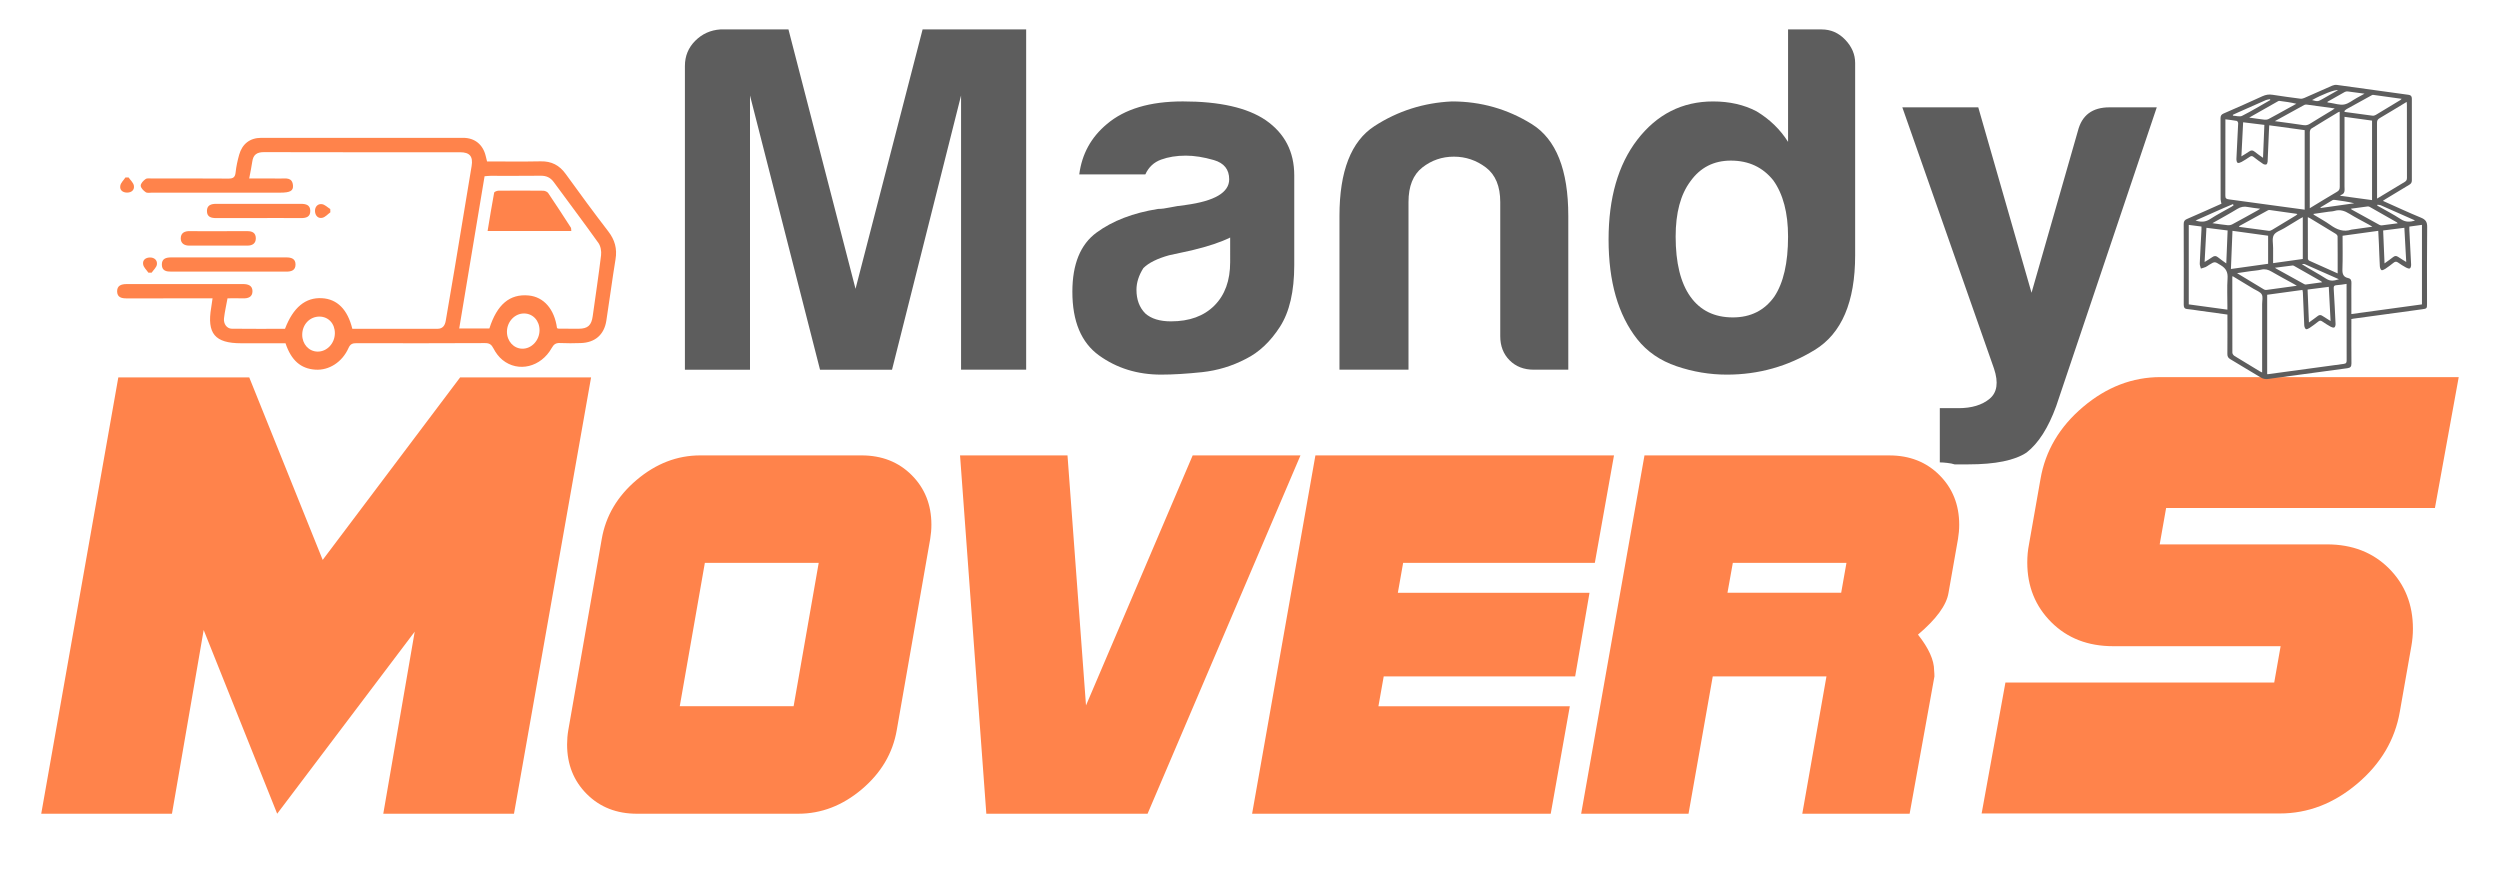
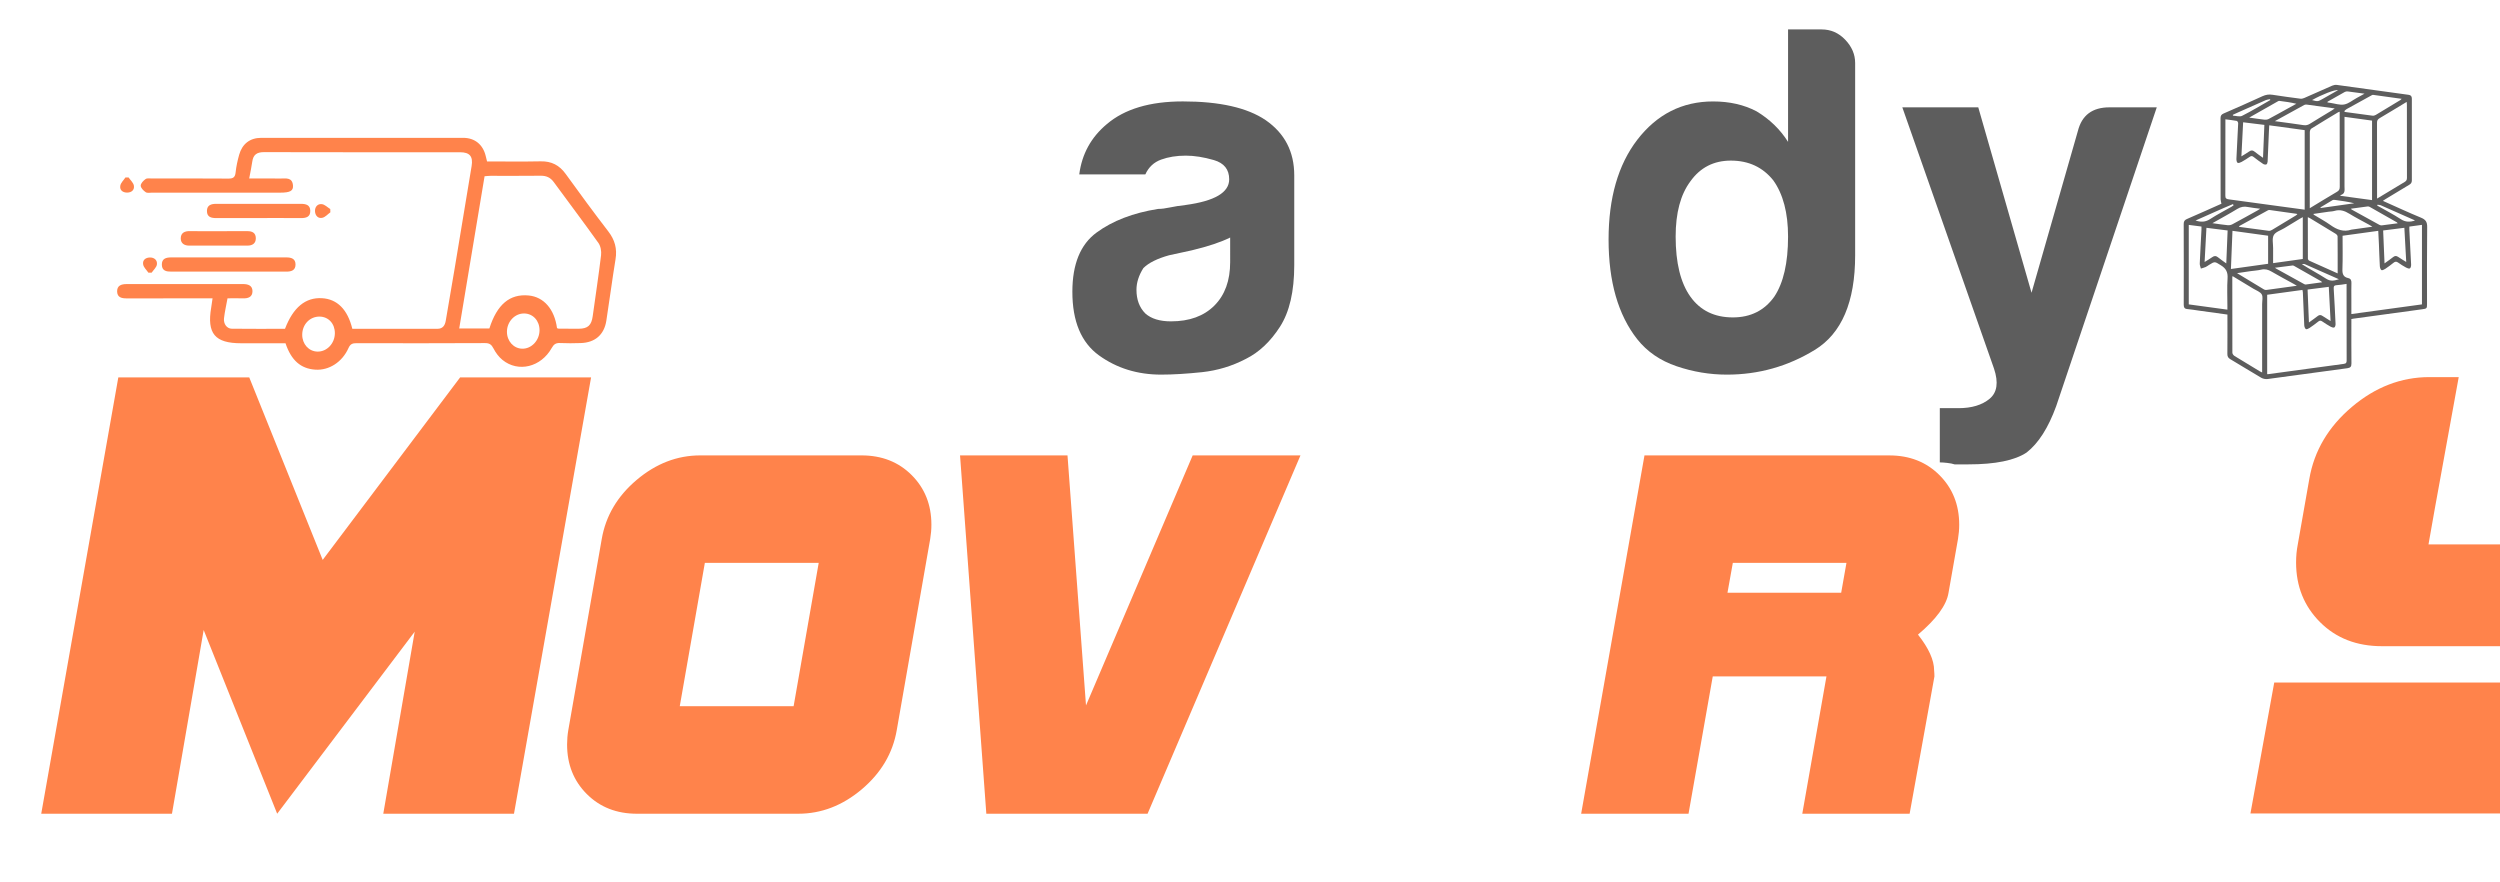
<svg xmlns="http://www.w3.org/2000/svg" version="1.1" id="Layer_1" x="0px" y="0px" width="170px" height="60px" viewBox="0 0 170 60" enable-background="new 0 0 170 60" xml:space="preserve">
  <g>
    <g>
-       <path fill="#5D5D5D" d="M46.574,25.139V4.482c0-0.671,0.235-1.241,0.704-1.71c0.47-0.47,1.04-0.726,1.71-0.771h4.627l4.561,17.639    l4.561-17.639h7.042v23.138h-4.427V6.495l-4.694,18.645h-4.896L51,6.495v18.645H46.574z" />
      <path fill="#5D5D5D" d="M84.725,24.401c-0.939,0.492-1.935,0.793-2.984,0.906c-1.051,0.11-1.979,0.167-2.784,0.167    c-1.61,0-3.018-0.436-4.226-1.308c-1.207-0.872-1.81-2.314-1.81-4.326c0-1.878,0.546-3.219,1.643-4.024    c1.095-0.805,2.492-1.341,4.191-1.61c0.224,0,0.492-0.033,0.806-0.101c0.312-0.067,0.67-0.122,1.073-0.168    c1.967-0.268,2.951-0.848,2.951-1.744c0-0.67-0.347-1.106-1.04-1.308c-0.694-0.201-1.331-0.302-1.912-0.302    c-0.627,0-1.185,0.09-1.677,0.269c-0.492,0.179-0.85,0.515-1.073,1.006H73.39c0.178-1.385,0.805-2.525,1.877-3.42    c1.208-1.028,2.928-1.542,5.165-1.542c2.503,0,4.381,0.425,5.633,1.274c1.296,0.895,1.944,2.146,1.944,3.756v6.103    c0,1.789-0.324,3.186-0.972,4.192C86.389,23.228,85.618,23.955,84.725,24.401z M83.651,16.152    c-0.626,0.313-1.498,0.604-2.616,0.872l-1.542,0.335c-0.805,0.225-1.387,0.515-1.744,0.872c-0.313,0.493-0.469,0.984-0.469,1.475    c0,0.671,0.201,1.207,0.603,1.61c0.402,0.358,0.983,0.536,1.744,0.536c1.251,0,2.235-0.357,2.951-1.073    c0.715-0.715,1.073-1.699,1.073-2.951V16.152z" />
-       <path fill="#5D5D5D" d="M106.645,25.139h-2.348c-0.671,0-1.219-0.211-1.643-0.637c-0.425-0.424-0.637-0.973-0.637-1.643v-9.121    c0-1.073-0.326-1.855-0.974-2.348c-0.648-0.491-1.374-0.737-2.18-0.737c-0.804,0-1.52,0.246-2.146,0.737    c-0.627,0.493-0.939,1.274-0.939,2.348v11.401h-4.694V14.677c0-3.04,0.794-5.074,2.381-6.103c1.587-1.028,3.342-1.587,5.266-1.677    c1.966,0,3.777,0.514,5.432,1.542c1.653,1.029,2.481,3.108,2.481,6.237V25.139z" />
      <path fill="#5D5D5D" d="M121.589,2.001h2.28c0.627,0,1.162,0.234,1.61,0.705c0.447,0.469,0.671,0.996,0.671,1.576v13.078    c0,3.175-0.918,5.321-2.751,6.438c-1.832,1.119-3.821,1.677-5.968,1.677c-1.164,0-2.305-0.19-3.421-0.57    c-1.118-0.379-2.011-0.995-2.682-1.844c-1.298-1.654-1.945-3.912-1.945-6.774c0-2.817,0.647-5.074,1.945-6.773    c1.34-1.744,3.062-2.616,5.163-2.616c1.117,0,2.102,0.225,2.951,0.67c0.895,0.537,1.609,1.23,2.146,2.079V2.001z M113.944,16.085    c0,1.789,0.334,3.152,1.005,4.091s1.632,1.408,2.885,1.408c1.206,0,2.146-0.469,2.816-1.408c0.626-0.939,0.938-2.302,0.938-4.091    c0-1.609-0.335-2.884-1.006-3.823c-0.716-0.894-1.676-1.341-2.884-1.341c-1.162,0-2.079,0.469-2.75,1.408    C114.278,13.225,113.944,14.476,113.944,16.085z" />
      <path fill="#5D5D5D" d="M131.907,31.443v-3.688h1.273c0.896,0,1.599-0.213,2.113-0.638c0.513-0.425,0.614-1.106,0.302-2.045    l-6.237-17.773h5.164l3.622,12.609l3.151-10.999c0.27-1.073,0.983-1.61,2.146-1.61h3.219l-6.84,20.321    c-0.537,1.476-1.208,2.526-2.013,3.152c-0.804,0.536-2.124,0.805-3.957,0.805c-0.134,0-0.291,0-0.47,0c-0.178,0-0.334,0-0.469,0    c-0.135-0.045-0.302-0.079-0.503-0.1C132.209,31.454,132.041,31.443,131.907,31.443z" />
    </g>
    <path fill="#FF834B" d="M40.194,25.661l-5.243,29.672h-8.888L28.2,42.954l-9.352,12.379l-4.998-12.492l-2.156,12.492h-8.89   l5.242-29.672h8.902l4.995,12.413l9.347-12.413H40.194z" />
    <path fill="#FF834B" d="M63.335,35.678c0,0.326-0.027,0.649-0.082,0.976l-2.274,12.996c-0.271,1.57-1.063,2.909-2.375,4.02   c-1.313,1.109-2.755,1.664-4.325,1.664H43.313c-1.381,0-2.518-0.446-3.411-1.339c-0.894-0.894-1.34-2.018-1.34-3.372   c0-0.323,0.027-0.649,0.082-0.973l2.274-12.996c0.271-1.57,1.063-2.911,2.376-4.021c1.313-1.11,2.754-1.666,4.325-1.666h10.965   c1.381,0,2.518,0.447,3.411,1.341C62.888,33.201,63.335,34.325,63.335,35.678z M55.672,38.276H47.93l-1.706,9.747h7.742   L55.672,38.276z" />
    <path fill="#FF834B" d="M88.432,30.967L78.035,55.333H67.07l-1.787-24.366h7.307l1.258,17.003l7.254-17.003H88.432z" />
-     <path fill="#FF834B" d="M109.752,30.967l-1.304,7.31H95.413l-0.359,2.032h13.033l-0.976,5.685H94.093l-0.36,2.03h13.015   l-1.299,7.31H85.143l4.305-24.366H109.752z" />
    <path fill="#FF834B" d="M133.226,35.679c0,0.325-0.028,0.65-0.083,0.975l-0.644,3.656c-0.135,0.84-0.827,1.788-2.077,2.844   c0.731,0.922,1.098,1.733,1.098,2.438c0.013,0.136,0.021,0.271,0.021,0.405l-1.687,9.337h-7.299l1.644-9.34h-7.732l-1.648,9.34   h-7.301l4.306-24.366h16.65c1.381,0,2.517,0.448,3.411,1.342C132.777,33.202,133.226,34.325,133.226,35.679z M125.559,38.276   h-7.727l-0.364,2.032h7.732L125.559,38.276z" />
-     <path fill="#FF834B" d="M167.193,25.644l-1.618,8.902h-18.279l-0.437,2.472h11.382c1.716,0,3.117,0.546,4.207,1.634   c1.087,1.088,1.631,2.457,1.631,4.104c0,0.395-0.036,0.79-0.107,1.185l-0.783,4.451c-0.33,1.913-1.295,3.545-2.893,4.897   c-1.601,1.353-3.356,2.027-5.268,2.027h-20.277l1.618-8.902h18.278l0.436-2.473h-11.385c-1.719,0-3.12-0.544-4.209-1.631   c-1.09-1.088-1.634-2.44-1.634-4.058c0-0.427,0.038-0.839,0.116-1.233l0.784-4.452c0.329-1.911,1.294-3.544,2.893-4.896   s3.355-2.028,5.268-2.028H167.193z" />
+     <path fill="#FF834B" d="M167.193,25.644l-1.618,8.902l-0.437,2.472h11.382c1.716,0,3.117,0.546,4.207,1.634   c1.087,1.088,1.631,2.457,1.631,4.104c0,0.395-0.036,0.79-0.107,1.185l-0.783,4.451c-0.33,1.913-1.295,3.545-2.893,4.897   c-1.601,1.353-3.356,2.027-5.268,2.027h-20.277l1.618-8.902h18.278l0.436-2.473h-11.385c-1.719,0-3.12-0.544-4.209-1.631   c-1.09-1.088-1.634-2.44-1.634-4.058c0-0.427,0.038-0.839,0.116-1.233l0.784-4.452c0.329-1.911,1.294-3.544,2.893-4.896   s3.355-2.028,5.268-2.028H167.193z" />
    <g>
      <path fill-rule="evenodd" clip-rule="evenodd" fill="#FF834B" d="M23.958,22.359c1.947,0,3.872,0.002,5.796-0.001    c0.353-0.001,0.503-0.229,0.557-0.547c0.206-1.208,0.416-2.415,0.617-3.624c0.383-2.298,0.758-4.597,1.142-6.895    c0.108-0.651-0.123-0.939-0.784-0.939c-4.443,0-8.887,0.005-13.331-0.008c-0.485-0.001-0.736,0.171-0.801,0.65    c-0.048,0.356-0.129,0.709-0.209,1.142c0.733,0,1.423-0.007,2.113,0.003c0.362,0.005,0.815-0.107,0.865,0.466    c0.032,0.375-0.195,0.495-0.879,0.495c-2.896,0-5.793,0-8.69-0.001c-0.151,0-0.338,0.042-0.445-0.03    c-0.153-0.103-0.339-0.292-0.341-0.445c-0.001-0.153,0.183-0.345,0.334-0.45c0.106-0.073,0.294-0.037,0.444-0.037    c1.729-0.001,3.458-0.008,5.187,0.006c0.324,0.003,0.455-0.09,0.489-0.421c0.042-0.404,0.131-0.808,0.241-1.199    c0.208-0.741,0.735-1.15,1.497-1.151c4.58-0.006,9.16-0.006,13.74,0c0.792,0.001,1.345,0.466,1.528,1.232    c0.027,0.116,0.057,0.231,0.092,0.373c1.227,0,2.438,0.018,3.649-0.007c0.733-0.015,1.27,0.264,1.697,0.855    c0.949,1.315,1.908,2.623,2.897,3.907c0.448,0.581,0.612,1.18,0.493,1.902c-0.229,1.389-0.407,2.785-0.625,4.175    c-0.149,0.955-0.771,1.488-1.741,1.518c-0.469,0.015-0.941,0.021-1.41-0.002c-0.281-0.014-0.423,0.088-0.561,0.334    c-0.731,1.308-2.281,1.687-3.352,0.813c-0.25-0.204-0.46-0.487-0.608-0.775c-0.136-0.264-0.27-0.37-0.577-0.368    c-2.912,0.015-5.824,0.013-8.735,0.006c-0.271-0.001-0.425,0.051-0.549,0.33c-0.429,0.965-1.329,1.531-2.251,1.471    c-0.993-0.065-1.642-0.627-2.032-1.796c-0.995,0-2.008,0-3.021,0c-1.781,0-2.333-0.66-2.032-2.429    c0.032-0.191,0.057-0.384,0.092-0.625c-0.188,0-0.352,0-0.515,0c-1.774,0-3.549-0.003-5.323,0.003    c-0.338,0.001-0.636-0.063-0.651-0.455C7.95,19.415,8.25,19.317,8.61,19.317c2.639,0.002,5.278,0.002,7.917-0.001    c0.339,0,0.638,0.096,0.642,0.479c0.002,0.409-0.301,0.507-0.665,0.493c-0.332-0.013-0.665-0.002-1.033-0.002    c-0.084,0.464-0.186,0.905-0.238,1.351c-0.046,0.388,0.194,0.712,0.53,0.716c1.21,0.015,2.421,0.006,3.617,0.006    c0.557-1.459,1.394-2.144,2.51-2.082C22.925,20.334,23.635,21.035,23.958,22.359z M37.877,22.314    c0.059,0.018,0.087,0.035,0.115,0.035c0.455,0.003,0.91,0.008,1.365,0.005c0.621-0.005,0.863-0.236,0.948-0.859    c0.189-1.379,0.402-2.756,0.567-4.138c0.033-0.271-0.026-0.62-0.18-0.835c-0.992-1.395-2.026-2.759-3.037-4.142    c-0.229-0.312-0.508-0.435-0.89-0.43c-1.138,0.014-2.275,0.004-3.413,0.006c-0.132,0-0.264,0.018-0.401,0.029    c-0.579,3.471-1.151,6.908-1.724,10.349c0.709,0,1.384,0,2.051,0c0.522-1.639,1.391-2.363,2.669-2.242    C36.975,20.188,37.706,21.024,37.877,22.314z M20.551,22.758c-0.003,0.64,0.448,1.14,1.038,1.151    c0.639,0.012,1.176-0.553,1.182-1.245c0.005-0.651-0.43-1.128-1.039-1.136C21.071,21.521,20.554,22.06,20.551,22.758z     M36.688,22.462c0.004-0.646-0.438-1.134-1.037-1.146c-0.641-0.012-1.177,0.553-1.179,1.241c-0.002,0.636,0.452,1.142,1.037,1.154    C36.141,23.726,36.683,23.15,36.688,22.462z" />
      <path fill-rule="evenodd" clip-rule="evenodd" fill="#FF834B" d="M15.518,18.468c-1.288,0-2.576-0.002-3.865,0.002    c-0.33,0.001-0.632-0.043-0.647-0.454c-0.016-0.434,0.286-0.513,0.64-0.513c2.607,0.001,5.213,0.001,7.82,0    c0.337,0,0.629,0.083,0.63,0.481c0,0.395-0.276,0.487-0.622,0.486C18.155,18.465,16.836,18.468,15.518,18.468z" />
      <path fill-rule="evenodd" clip-rule="evenodd" fill="#FF834B" d="M17.588,14.827c-0.953,0-1.906-0.004-2.858,0.003    c-0.354,0.002-0.662-0.059-0.658-0.489c0.004-0.398,0.293-0.48,0.63-0.479c1.921,0.002,3.842,0.001,5.763,0    c0.331,0,0.628,0.068,0.634,0.473c0.006,0.432-0.297,0.497-0.652,0.495C19.494,14.822,18.541,14.827,17.588,14.827z" />
      <path fill-rule="evenodd" clip-rule="evenodd" fill="#FF834B" d="M14.863,15.72c0.651,0,1.303,0.005,1.954-0.002    c0.339-0.003,0.575,0.118,0.579,0.481c0.003,0.363-0.242,0.502-0.569,0.503c-1.318,0.005-2.635,0.004-3.953,0.001    c-0.328,0-0.584-0.142-0.583-0.493c0.002-0.378,0.265-0.5,0.62-0.494C13.561,15.728,14.212,15.72,14.863,15.72z" />
      <path fill-rule="evenodd" clip-rule="evenodd" fill="#FF834B" d="M22.465,14.437c-0.181,0.13-0.345,0.327-0.544,0.373    c-0.3,0.068-0.487-0.157-0.501-0.442c-0.015-0.292,0.173-0.522,0.465-0.487c0.202,0.024,0.382,0.216,0.573,0.334    C22.459,14.288,22.462,14.362,22.465,14.437z" />
      <path fill-rule="evenodd" clip-rule="evenodd" fill="#FF834B" d="M10.091,18.543c-0.125-0.184-0.318-0.354-0.356-0.555    c-0.056-0.299,0.161-0.474,0.46-0.479c0.305-0.005,0.514,0.192,0.475,0.474c-0.027,0.199-0.232,0.374-0.359,0.56    C10.238,18.543,10.165,18.543,10.091,18.543z" />
      <path fill-rule="evenodd" clip-rule="evenodd" fill="#FF834B" d="M8.745,12.068c0.125,0.184,0.324,0.355,0.359,0.555    c0.05,0.289-0.153,0.473-0.461,0.474c-0.306,0-0.514-0.175-0.463-0.47c0.035-0.2,0.228-0.373,0.349-0.559    C8.602,12.068,8.673,12.068,8.745,12.068z" />
-       <path fill-rule="evenodd" clip-rule="evenodd" fill="#FF834B" d="M38.849,15.708c-1.901,0-3.753,0-5.692,0    c0.149-0.896,0.285-1.753,0.445-2.605c0.012-0.063,0.19-0.135,0.292-0.136c1.013-0.009,2.027-0.011,3.04,0.001    c0.117,0.002,0.28,0.067,0.341,0.158c0.526,0.775,1.034,1.562,1.542,2.348C38.846,15.518,38.834,15.587,38.849,15.708z" />
    </g>
    <path fill-rule="evenodd" clip-rule="evenodd" fill="#5D5D5D" d="M162.035,13.658c0.882,0.392,1.731,0.789,2.598,1.146   c0.313,0.129,0.419,0.289,0.415,0.632c-0.021,1.739-0.01,3.478-0.01,5.216c0,0.325-0.009,0.334-0.333,0.379   c-1.555,0.213-3.11,0.425-4.663,0.637c-0.042,0.006-0.082,0.015-0.148,0.027c0,0.085,0,0.167,0,0.249   c0,0.926-0.005,1.851,0.004,2.776c0.002,0.214-0.074,0.292-0.283,0.32c-1.806,0.241-3.608,0.495-5.413,0.733   c-0.14,0.019-0.312-0.013-0.432-0.083c-0.708-0.413-1.403-0.848-2.108-1.265c-0.144-0.085-0.203-0.181-0.201-0.352   c0.009-0.813,0.004-1.626,0.004-2.439c0-0.076,0-0.152,0-0.244c-0.653-0.09-1.289-0.178-1.925-0.266   c-0.271-0.038-0.541-0.085-0.813-0.11c-0.199-0.018-0.233-0.129-0.233-0.299c0.005-0.869,0.003-1.738,0.003-2.607   c0-0.961,0.003-1.922-0.005-2.882c0-0.173,0.058-0.264,0.218-0.333c0.79-0.342,1.574-0.695,2.348-1.039   c-0.021-0.112-0.056-0.209-0.056-0.306c-0.004-1.837-0.001-3.674-0.006-5.511c0-0.164,0.052-0.25,0.204-0.317   c0.886-0.386,1.771-0.774,2.648-1.178c0.227-0.104,0.44-0.136,0.686-0.097c0.629,0.1,1.261,0.184,1.893,0.266   c0.084,0.011,0.181-0.013,0.26-0.047c0.635-0.277,1.266-0.564,1.902-0.839c0.098-0.042,0.218-0.064,0.321-0.05   c1.626,0.22,3.248,0.449,4.872,0.672c0.16,0.022,0.224,0.1,0.224,0.266c-0.004,1.851-0.004,3.702,0,5.553   c0,0.147-0.057,0.229-0.178,0.3c-0.536,0.318-1.068,0.644-1.602,0.967C162.168,13.569,162.112,13.608,162.035,13.658z    M159.567,19.305c-0.241,0.033-0.455,0.077-0.669,0.086c-0.182,0.008-0.216,0.083-0.205,0.248c0.049,0.797,0.09,1.595,0.125,2.393   c0.004,0.08-0.027,0.199-0.082,0.233c-0.054,0.032-0.171-0.004-0.241-0.043c-0.201-0.113-0.396-0.238-0.588-0.368   c-0.096-0.065-0.167-0.066-0.26,0.008c-0.191,0.153-0.389,0.299-0.593,0.436c-0.074,0.05-0.206,0.112-0.253,0.082   c-0.066-0.044-0.108-0.169-0.112-0.262c-0.038-0.749-0.063-1.498-0.095-2.247c-0.003-0.046-0.017-0.091-0.028-0.156   c-0.807,0.111-1.602,0.219-2.398,0.328c0,1.813,0,3.604,0,5.401c0.039-0.002,0.066-0.001,0.094-0.005   c1.706-0.233,3.413-0.47,5.12-0.696c0.175-0.023,0.19-0.107,0.19-0.25c-0.005-1.654-0.004-3.308-0.005-4.962   C159.567,19.464,159.567,19.396,159.567,19.305z M151.327,8.114c0,0.097,0,0.159,0,0.222c0,1.654,0.004,3.31-0.004,4.964   c-0.001,0.184,0.057,0.233,0.23,0.255c1.181,0.154,2.36,0.32,3.54,0.482c0.538,0.074,1.077,0.146,1.625,0.22   c0-1.812,0-3.604,0-5.408c-0.805-0.109-1.599-0.217-2.41-0.328c-0.008,0.151-0.017,0.27-0.021,0.388   c-0.03,0.693-0.056,1.386-0.089,2.08c-0.005,0.068-0.038,0.173-0.085,0.192c-0.062,0.025-0.165,0.003-0.226-0.038   c-0.221-0.148-0.436-0.307-0.645-0.472c-0.093-0.075-0.163-0.074-0.259-0.009c-0.179,0.123-0.362,0.241-0.552,0.346   c-0.083,0.045-0.217,0.099-0.275,0.063c-0.061-0.037-0.084-0.179-0.08-0.272c0.035-0.805,0.083-1.61,0.119-2.416   c0.002-0.055-0.054-0.154-0.096-0.162C151.856,8.176,151.605,8.15,151.327,8.114z M161.721,15.697   c-0.817,0.112-1.619,0.223-2.426,0.334c0,0.777,0.018,1.528-0.01,2.276c-0.012,0.328,0.063,0.532,0.396,0.604   c0.174,0.038,0.222,0.159,0.216,0.331c-0.011,0.336-0.004,0.673-0.004,1.009c0,0.356,0,0.712,0,1.104   c1.619-0.222,3.21-0.439,4.8-0.657c0-1.812,0-3.601,0-5.407c-0.295,0.04-0.57,0.077-0.858,0.117c0,0.089-0.003,0.164,0.001,0.24   c0.04,0.784,0.085,1.568,0.12,2.353c0.003,0.086-0.027,0.219-0.084,0.25c-0.062,0.032-0.184-0.015-0.261-0.058   c-0.184-0.101-0.364-0.211-0.534-0.335c-0.125-0.091-0.213-0.077-0.327,0.017c-0.178,0.147-0.365,0.283-0.559,0.411   c-0.074,0.049-0.209,0.112-0.253,0.081c-0.067-0.049-0.105-0.172-0.11-0.267c-0.028-0.497-0.041-0.995-0.062-1.492   C161.755,16.308,161.736,16.009,161.721,15.697z M157.064,14.158c0.642-0.389,1.243-0.759,1.852-1.116   c0.142-0.083,0.187-0.174,0.187-0.333c-0.007-1.626-0.005-3.253-0.005-4.88c0-0.072,0-0.143,0-0.23   c-0.057,0.018-0.078,0.02-0.095,0.03c-0.612,0.369-1.225,0.736-1.831,1.115c-0.062,0.039-0.104,0.158-0.104,0.239   c-0.006,1.192-0.004,2.384-0.004,3.576C157.064,13.078,157.064,13.595,157.064,14.158z M161.641,13.504   c0.652-0.395,1.262-0.768,1.876-1.131c0.118-0.07,0.156-0.147,0.156-0.282c-0.004-1.655-0.003-3.309-0.004-4.964   c0-0.058-0.009-0.116-0.015-0.198c-0.63,0.38-1.231,0.75-1.841,1.108c-0.132,0.078-0.178,0.162-0.176,0.314   c0.006,1.641,0.003,3.281,0.003,4.922C161.641,13.336,161.641,13.398,161.641,13.504z M151.812,18.774   c-0.01,0.059-0.016,0.079-0.016,0.099c-0.001,1.704-0.003,3.408,0.005,5.112c0,0.075,0.074,0.176,0.143,0.219   c0.571,0.355,1.147,0.7,1.725,1.048c0.044,0.027,0.093,0.046,0.156,0.076c0-0.101,0-0.178,0-0.254c0-1.466,0-2.931,0-4.396   c0-0.224,0.07-0.492-0.028-0.661c-0.103-0.177-0.367-0.262-0.564-0.383C152.768,19.351,152.301,19.069,151.812,18.774z    M159.427,7.944c0,0.109,0,0.192,0,0.274c0,1.486,0.001,2.973-0.001,4.459c0,0.237,0.075,0.506-0.294,0.598   c0.015,0.015,0.031,0.029,0.047,0.044c0.702,0.095,1.404,0.191,2.12,0.288c0-1.815,0-3.601,0-5.406   C160.681,8.116,160.067,8.032,159.427,7.944z M148.836,15.293c0,1.815,0,3.605,0,5.405c0.877,0.119,1.74,0.237,2.627,0.358   c0-0.107,0-0.183,0-0.259c0-0.624-0.03-1.249,0.011-1.87c0.026-0.412-0.098-0.668-0.449-0.884c-0.42-0.258-0.403-0.286-0.814-0.027   c-0.076,0.048-0.149,0.107-0.231,0.143c-0.104,0.045-0.213,0.07-0.321,0.104c-0.027-0.115-0.081-0.231-0.076-0.345   c0.032-0.763,0.077-1.525,0.116-2.288c0.005-0.074,0.001-0.148,0.001-0.225C149.397,15.367,149.122,15.331,148.836,15.293z    M158.961,18.591c0-0.866,0.004-1.692-0.005-2.519c-0.001-0.061-0.076-0.142-0.138-0.179c-0.572-0.354-1.149-0.7-1.725-1.047   c-0.044-0.027-0.094-0.047-0.161-0.079c0,0.956,0,1.887,0.005,2.818c0,0.048,0.045,0.12,0.089,0.14   C157.655,18.012,158.288,18.291,158.961,18.591z M151.808,15.696c-0.036,0.872-0.071,1.722-0.105,2.595   c0.863-0.121,1.694-0.236,2.529-0.353c0-0.643,0-1.265,0-1.909C153.433,15.919,152.636,15.81,151.808,15.696z M156.59,14.766   c-0.074,0.04-0.135,0.069-0.192,0.104c-0.354,0.213-0.706,0.427-1.058,0.642c-0.25,0.153-0.6,0.253-0.723,0.476   c-0.129,0.232-0.042,0.584-0.045,0.885c-0.003,0.334-0.001,0.668-0.001,1.02c0.689-0.096,1.353-0.188,2.019-0.282   C156.59,16.657,156.59,15.723,156.59,14.766z M152.258,15.378c0.005,0.017,0.009,0.033,0.013,0.05   c0.671,0.09,1.342,0.184,2.013,0.268c0.068,0.008,0.15-0.026,0.214-0.063c0.54-0.322,1.077-0.65,1.616-0.978   c0.037-0.022,0.068-0.054,0.106-0.085c-0.027-0.017-0.038-0.03-0.05-0.031c-0.609-0.086-1.219-0.174-1.829-0.258   c-0.038-0.005-0.086,0-0.119,0.019C153.566,14.658,152.912,15.019,152.258,15.378z M161.321,15.417   c-0.104-0.063-0.158-0.101-0.218-0.133c-0.446-0.247-0.903-0.476-1.337-0.745c-0.325-0.202-0.644-0.311-1.022-0.197   c-0.127,0.038-0.265,0.036-0.396,0.055c-0.343,0.049-0.688,0.099-1.04,0.151c0.021,0.034,0.024,0.05,0.034,0.057   c0.375,0.23,0.767,0.438,1.124,0.694c0.442,0.318,0.896,0.497,1.439,0.314c0.006-0.002,0.014-0.001,0.021-0.002   C160.374,15.549,160.82,15.487,161.321,15.417z M156.186,19.432c-0.104-0.062-0.16-0.098-0.221-0.131   c-0.503-0.278-1.011-0.547-1.506-0.836c-0.223-0.131-0.435-0.191-0.694-0.129c-0.244,0.058-0.499,0.069-0.749,0.105   c-0.281,0.04-0.563,0.084-0.897,0.134c0.648,0.393,1.24,0.753,1.835,1.109c0.045,0.026,0.107,0.04,0.157,0.033   C154.784,19.626,155.457,19.533,156.186,19.432z M154.689,8.239c0.694,0.095,1.325,0.174,1.953,0.271   c0.167,0.025,0.295-0.009,0.433-0.094c0.491-0.307,0.99-0.604,1.486-0.905c0.056-0.035,0.108-0.075,0.201-0.137   c-0.666-0.092-1.288-0.179-1.909-0.262c-0.052-0.007-0.115,0-0.161,0.024C156.044,7.49,155.396,7.849,154.689,8.239z    M159.413,7.554c0.011,0.019,0.021,0.039,0.032,0.058c0.628,0.086,1.258,0.175,1.888,0.255c0.069,0.009,0.154-0.015,0.216-0.051   c0.559-0.333,1.112-0.671,1.669-1.008c0.025-0.015,0.045-0.041,0.096-0.088c-0.671-0.094-1.306-0.185-1.94-0.269   c-0.049-0.006-0.106,0.031-0.152,0.057c-0.553,0.302-1.104,0.605-1.653,0.912C159.51,7.452,159.464,7.508,159.413,7.554z    M162.054,15.672c0.032,0.747,0.062,1.471,0.094,2.239c0.218-0.158,0.406-0.287,0.584-0.429c0.118-0.093,0.218-0.098,0.342-0.013   c0.169,0.116,0.348,0.22,0.549,0.345c-0.044-0.801-0.086-1.559-0.127-2.324C163.004,15.552,162.547,15.61,162.054,15.672z    M151.387,17.912c0.031-0.777,0.062-1.503,0.091-2.24c-0.491-0.062-0.954-0.12-1.44-0.181c-0.041,0.769-0.081,1.526-0.125,2.324   c0.196-0.123,0.367-0.217,0.524-0.331c0.144-0.104,0.259-0.093,0.394,0.018C150.995,17.639,151.175,17.757,151.387,17.912z    M158.479,21.83c-0.042-0.801-0.082-1.552-0.122-2.324c-0.493,0.063-0.961,0.122-1.441,0.183c0.029,0.753,0.061,1.476,0.091,2.24   c0.227-0.166,0.415-0.297,0.595-0.438c0.11-0.086,0.207-0.09,0.323-0.011C158.091,21.592,158.264,21.695,158.479,21.83z    M152.533,8.315c-0.04,0.778-0.078,1.527-0.118,2.318c0.2-0.125,0.359-0.212,0.505-0.318c0.146-0.108,0.268-0.112,0.411,0.01   c0.163,0.138,0.344,0.253,0.555,0.406c0.031-0.771,0.062-1.495,0.091-2.239C153.492,8.434,153.022,8.376,152.533,8.315z    M157.91,19.194c-0.044-0.039-0.061-0.061-0.083-0.074c-0.603-0.343-1.204-0.685-1.807-1.026c-0.035-0.02-0.079-0.046-0.116-0.042   c-0.385,0.046-0.771,0.097-1.21,0.155c0.066,0.045,0.082,0.059,0.102,0.068c0.624,0.346,1.248,0.691,1.872,1.035   c0.036,0.02,0.081,0.042,0.117,0.038C157.152,19.302,157.517,19.249,157.91,19.194z M152.945,7.997   c0.39,0.054,0.718,0.105,1.047,0.142c0.09,0.01,0.196-0.006,0.274-0.047c0.415-0.219,0.821-0.449,1.231-0.675   c0.218-0.12,0.437-0.241,0.654-0.361c-0.392-0.097-0.775-0.148-1.16-0.196c-0.025-0.003-0.057,0.008-0.08,0.021   C154.275,7.24,153.64,7.602,152.945,7.997z M150.444,15.176c0.392,0.054,0.716,0.107,1.043,0.138   c0.103,0.01,0.223-0.014,0.314-0.063c0.573-0.307,1.14-0.625,1.709-0.94c0.052-0.028,0.1-0.063,0.183-0.117   c-0.305-0.042-0.569-0.063-0.828-0.116c-0.267-0.056-0.491-0.017-0.729,0.129C151.601,14.536,151.048,14.833,150.444,15.176z    M163.044,15.183c-0.029-0.035-0.04-0.055-0.055-0.063c-0.613-0.35-1.228-0.7-1.842-1.047c-0.041-0.023-0.095-0.042-0.138-0.036   c-0.377,0.047-0.752,0.101-1.14,0.154c0.021,0.032,0.024,0.048,0.035,0.054c0.63,0.349,1.26,0.698,1.891,1.043   c0.047,0.025,0.108,0.043,0.159,0.038C162.313,15.283,162.669,15.233,163.044,15.183z M158.275,6.915   c-0.003,0.016-0.007,0.033-0.011,0.05c0.065,0.009,0.129,0.02,0.192,0.029c0.317,0.044,0.649,0.166,0.948,0.111   c0.301-0.056,0.568-0.287,0.851-0.442c0.16-0.088,0.321-0.177,0.533-0.293c-0.429-0.058-0.789-0.11-1.149-0.153   c-0.063-0.008-0.141,0.007-0.197,0.038C159.052,6.47,158.664,6.693,158.275,6.915z M154.379,6.804   c-0.007-0.02-0.012-0.039-0.018-0.059c-0.093,0.019-0.191,0.023-0.275,0.059c-0.621,0.271-1.239,0.547-1.858,0.822   c-0.131,0.058-0.262,0.12-0.392,0.179c0.001,0.021,0.003,0.04,0.004,0.06c0.211,0.008,0.459,0.094,0.623,0.011   C153.115,7.547,153.742,7.166,154.379,6.804z M161.665,13.921c-0.005,0.02-0.009,0.04-0.013,0.06   c0.539,0.306,1.092,0.59,1.611,0.927c0.316,0.207,0.613,0.193,0.95,0.096c-0.022-0.018-0.037-0.034-0.054-0.042   c-0.753-0.335-1.505-0.67-2.259-1C161.83,13.931,161.744,13.934,161.665,13.921z M149.297,14.995   c0.369,0.121,0.676,0.108,0.993-0.099c0.468-0.304,0.967-0.56,1.452-0.837c0.049-0.028,0.095-0.063,0.143-0.096   c-0.014-0.028-0.027-0.057-0.041-0.085C150.993,14.225,150.163,14.619,149.297,14.995z M159.046,18.988   c-0.772-0.343-1.544-0.687-2.318-1.024c-0.057-0.025-0.136-0.003-0.204-0.003c0.554,0.355,1.126,0.652,1.667,0.999   C158.484,19.149,158.752,19.084,159.046,18.988z M157.792,14.101c0.007,0.014,0.012,0.029,0.017,0.043   c0.76-0.107,1.52-0.214,2.279-0.321c-0.435-0.108-0.863-0.169-1.293-0.226c-0.06-0.008-0.135-0.015-0.183,0.013   C158.336,13.768,158.065,13.936,157.792,14.101z M157.218,6.805c0.378,0.105,0.405,0.103,0.711-0.072   c0.344-0.195,0.687-0.391,1.062-0.604C158.753,6.089,157.906,6.422,157.218,6.805z" />
  </g>
</svg>